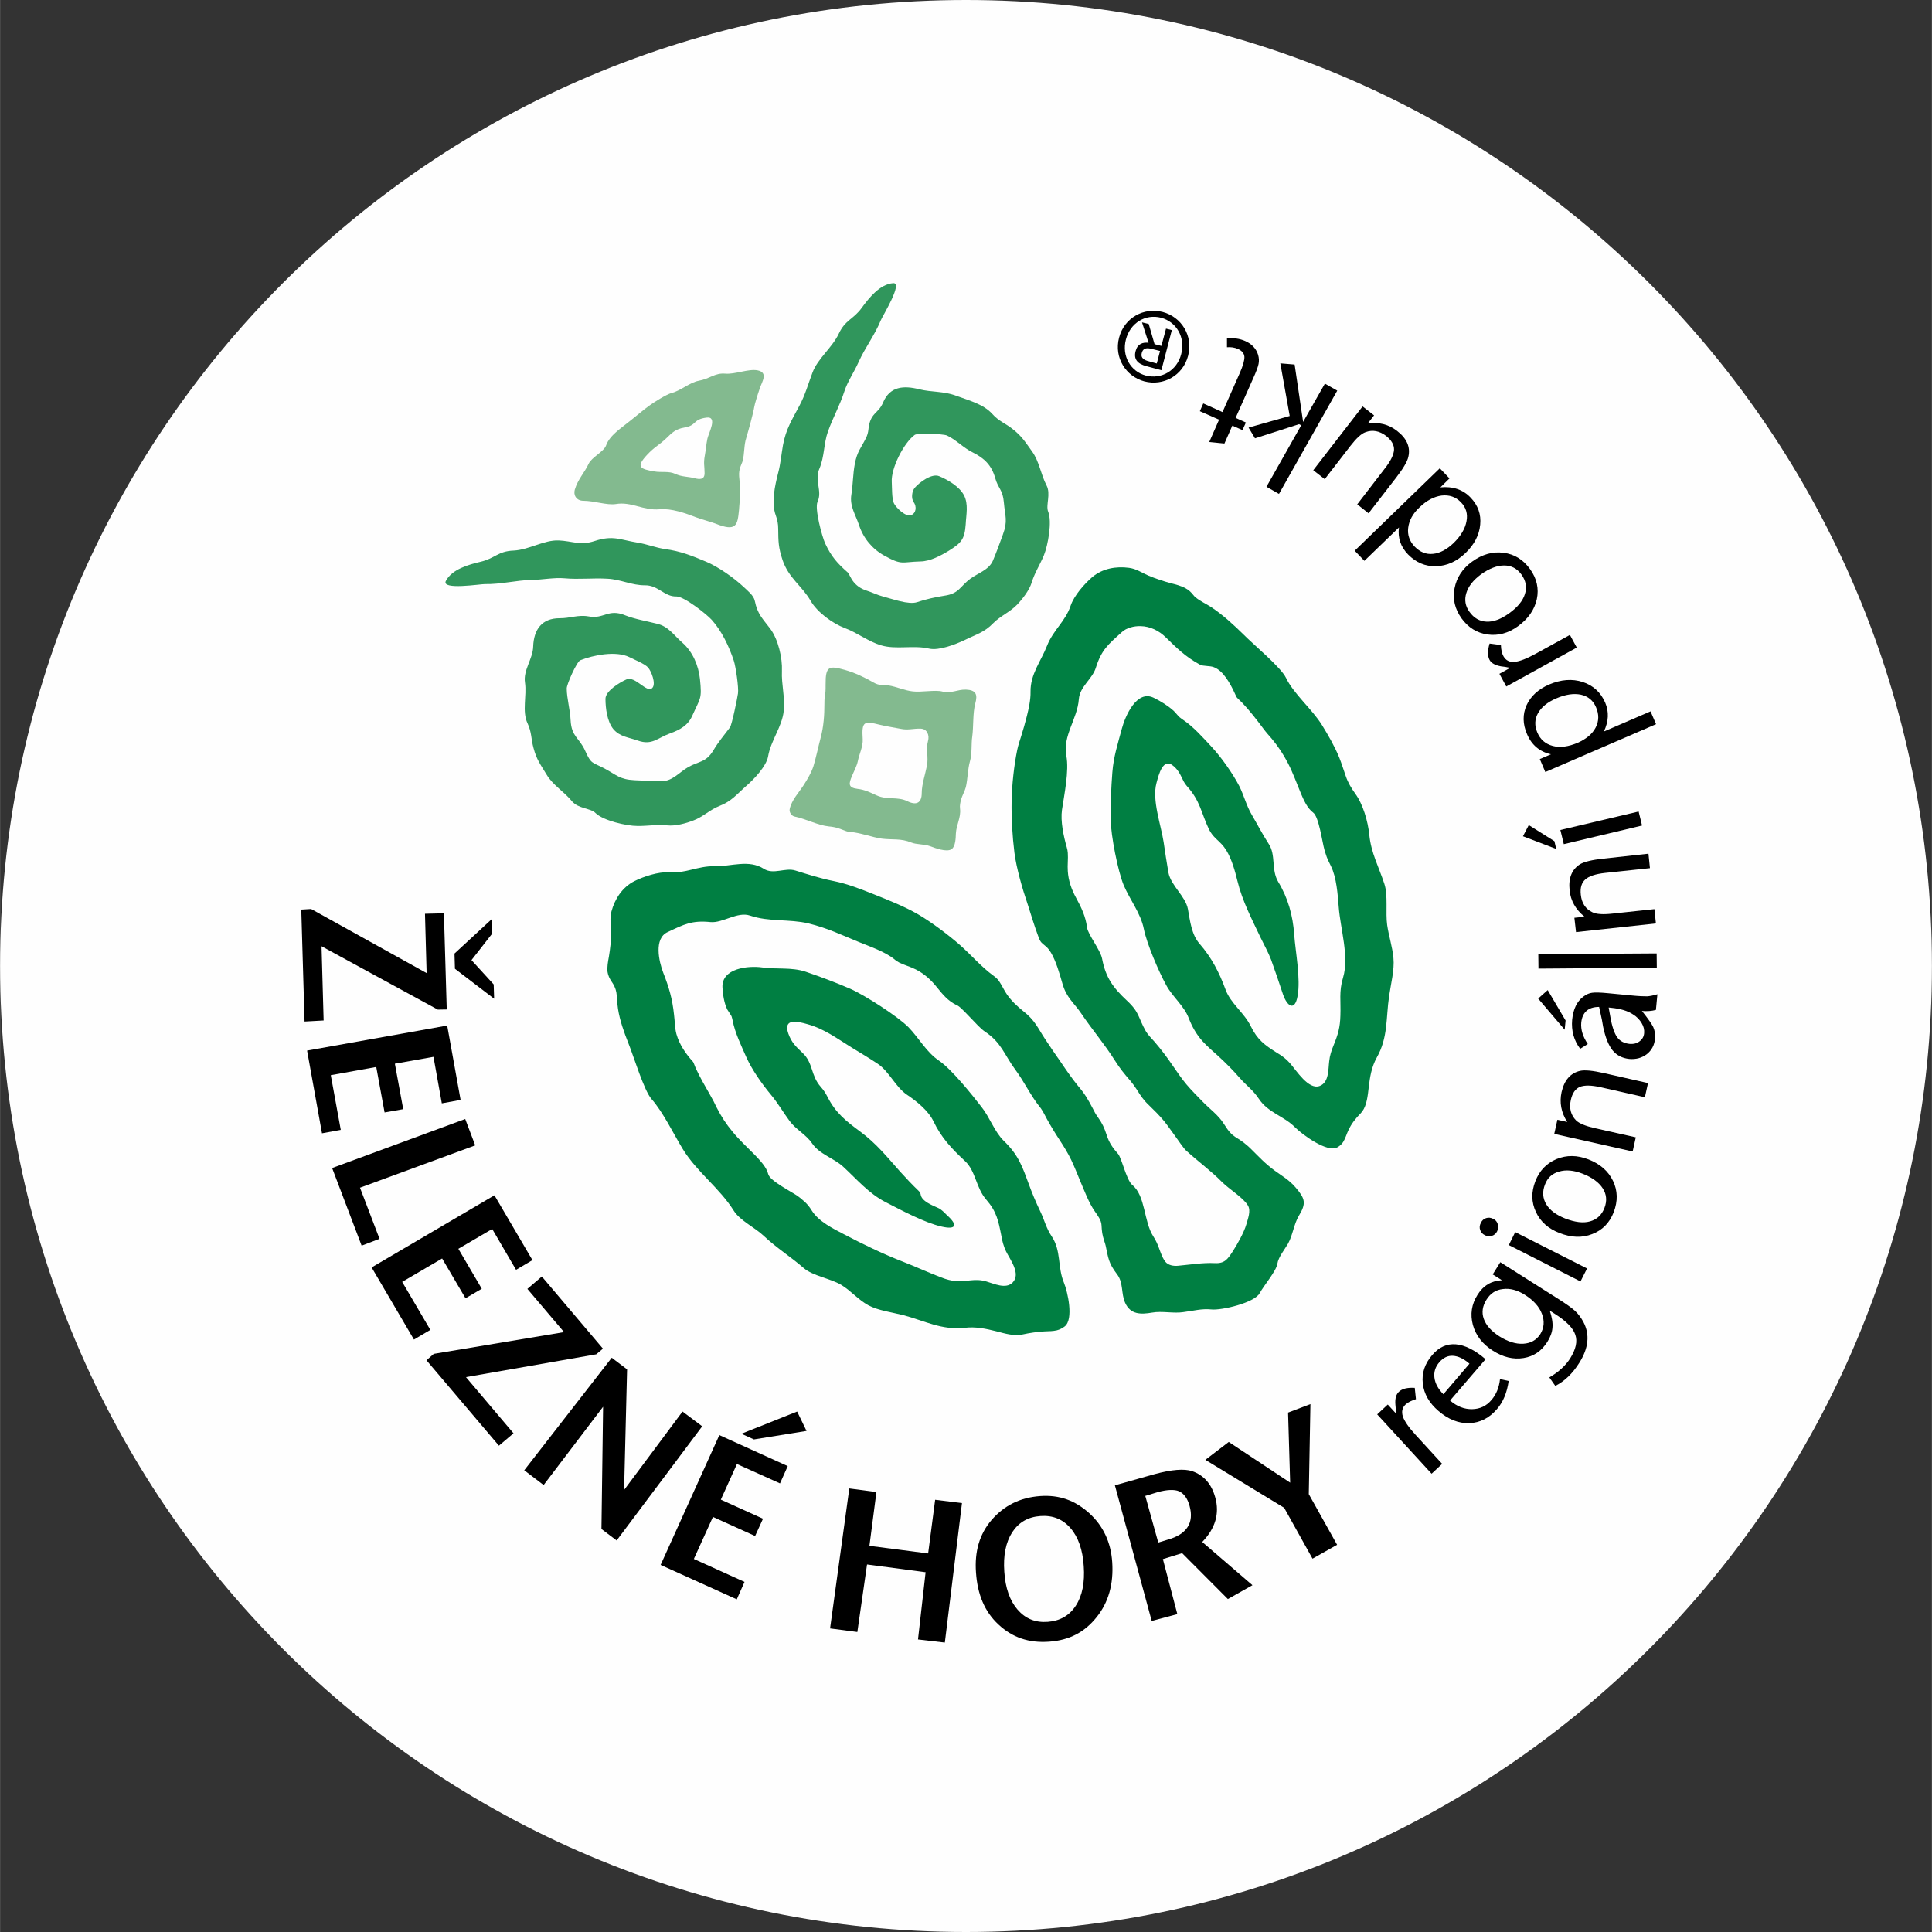
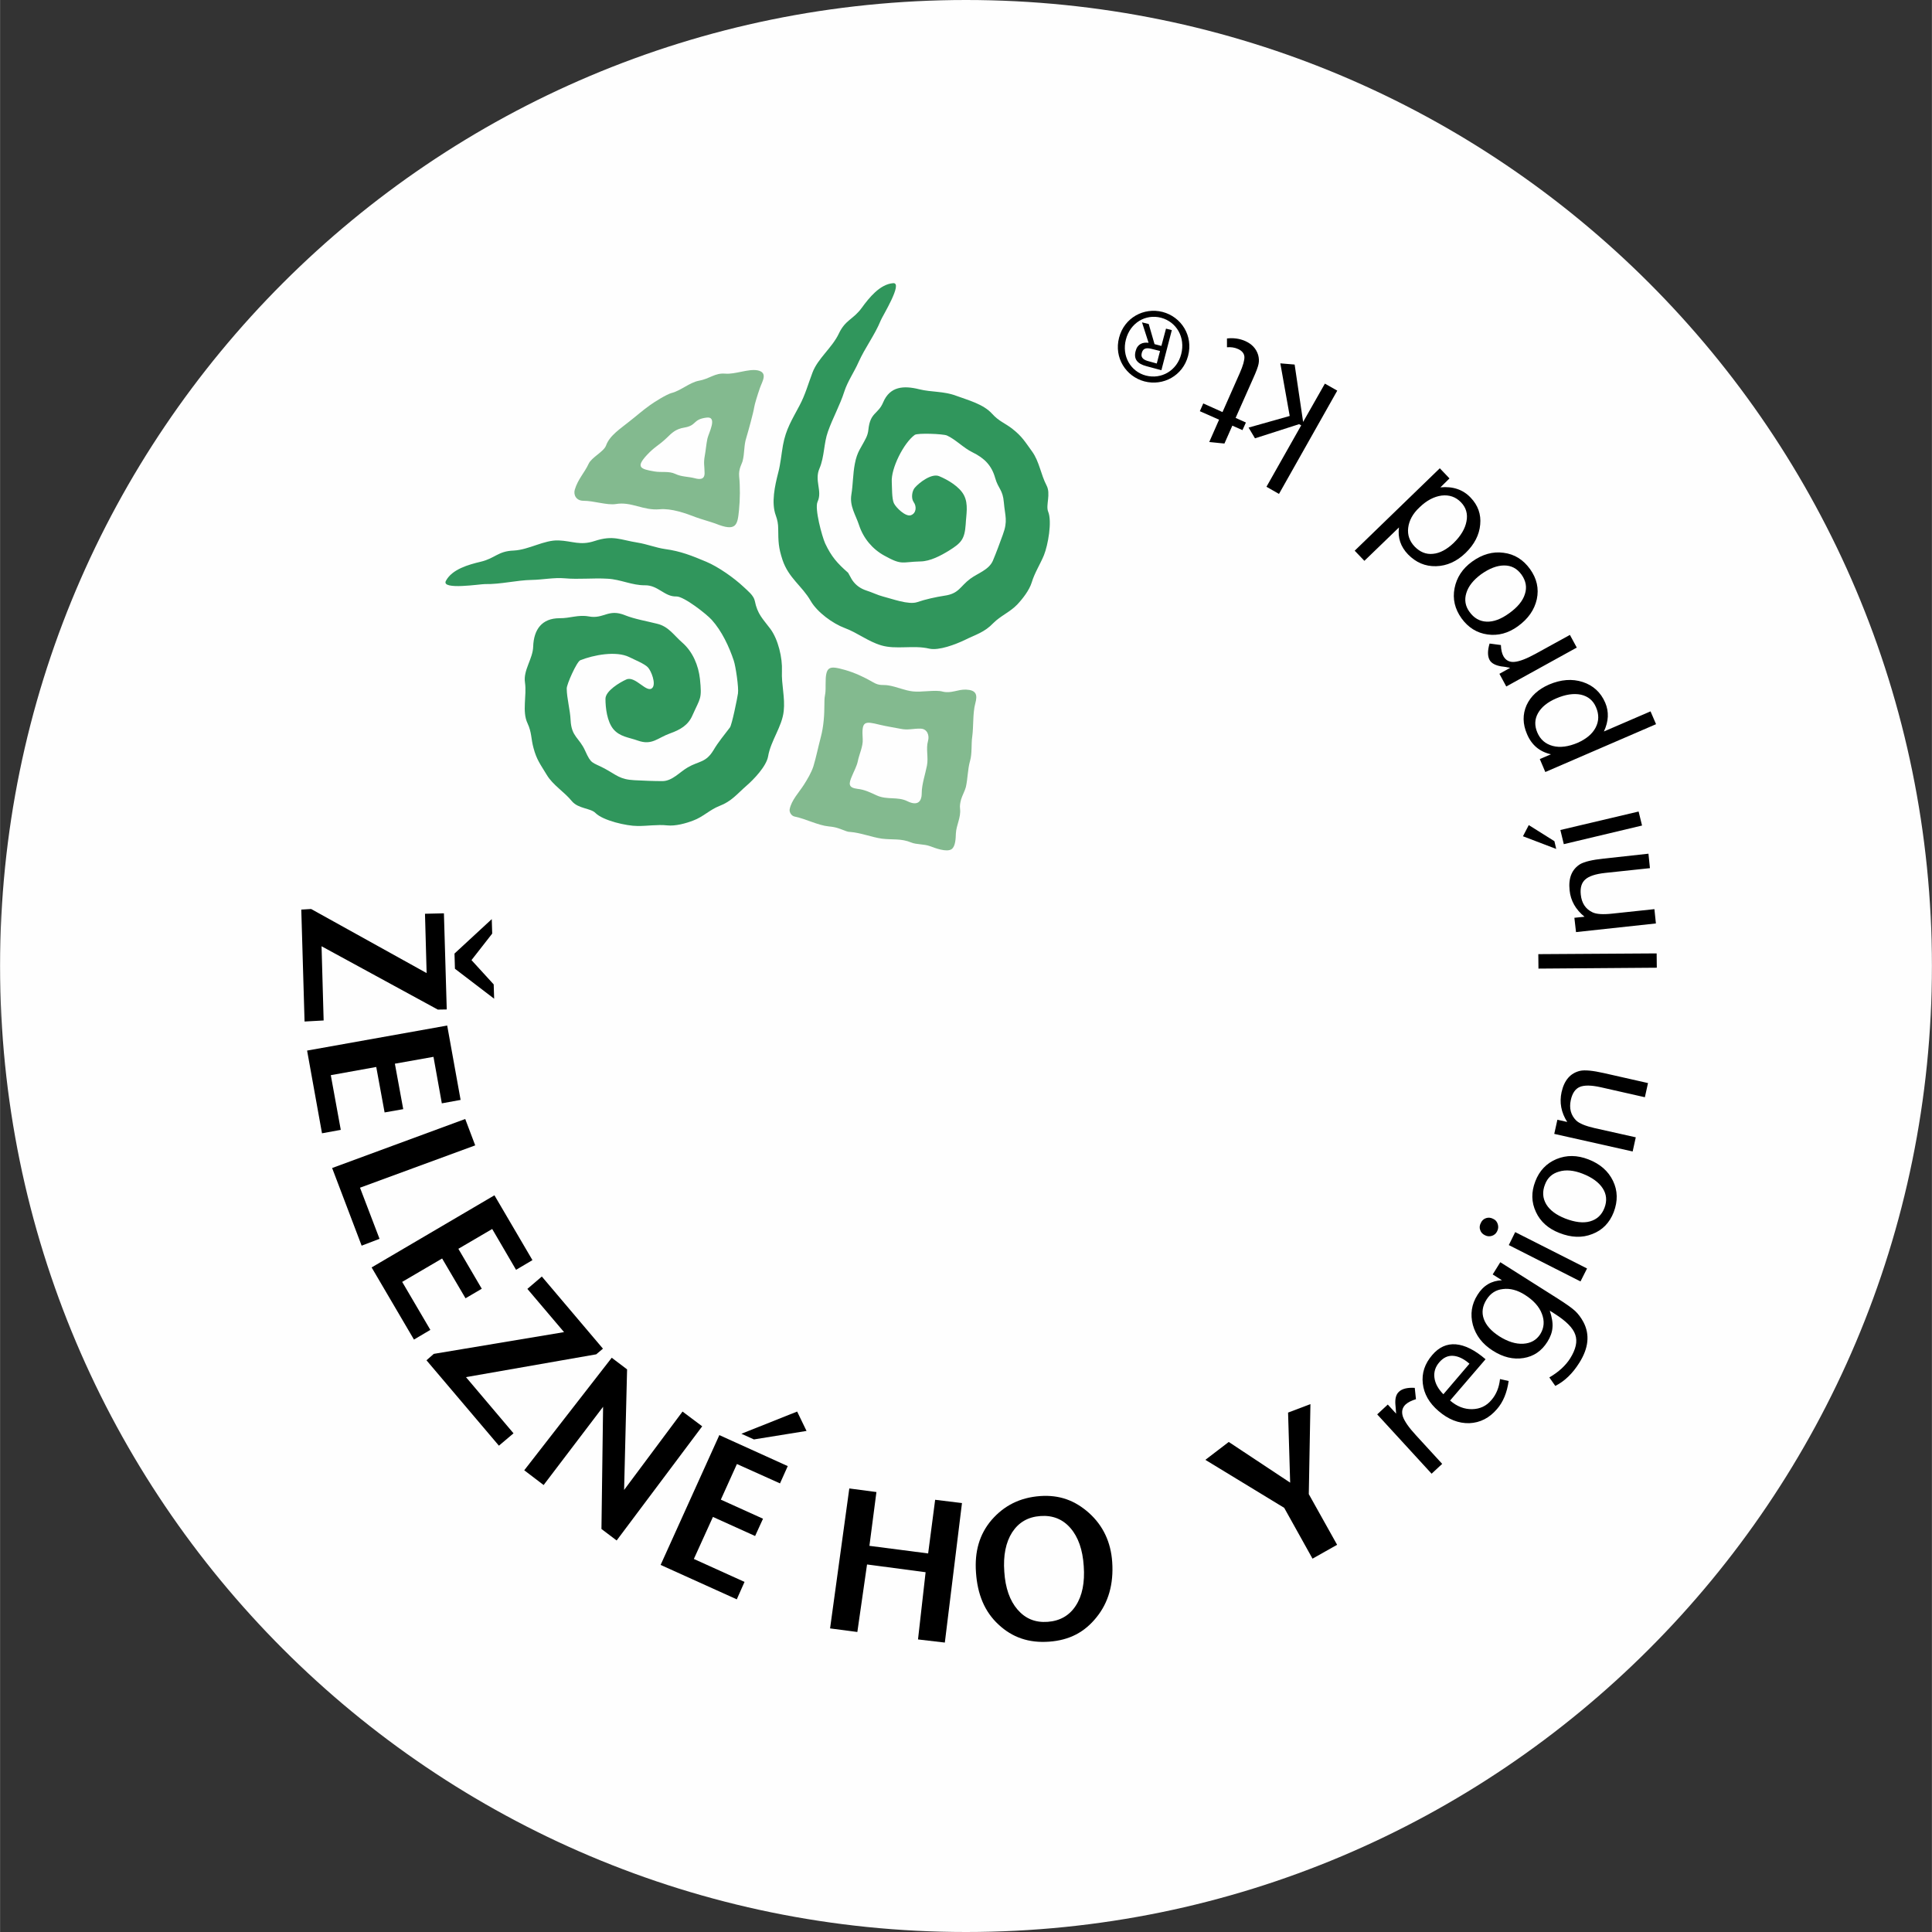
<svg xmlns="http://www.w3.org/2000/svg" xml:space="preserve" width="317px" height="317px" version="1.1" style="shape-rendering:geometricPrecision; text-rendering:geometricPrecision; image-rendering:optimizeQuality; fill-rule:evenodd; clip-rule:evenodd" viewBox="0 0 129.62 129.63">
  <rect x="0" y="0" width="129.62" height="129.63" fill="#333333" stroke="none" />
  <defs>
    <style type="text/css">
   
    .fil1 {fill:black}
    .fil3 {fill:#007F42}
    .fil2 {fill:#30965C}
    .fil4 {fill:#83BA8F}
    .fil0 {fill:#FEFEFE}
   
  </style>
  </defs>
  <g id="Vrstva_x0020_1">
    <path class="fil0" d="M64.81 129.63c35.8,0 64.81,-29.02 64.81,-64.82 0,-35.79 -29.01,-64.81 -64.81,-64.81 -35.79,0 -64.81,29.02 -64.81,64.81 0,35.8 29.02,64.82 64.81,64.82z" />
    <path class="fil1" d="M77.83 23.55l-0.22 0.84 -0.54 -0.15c-0.28,-0.07 -0.56,-0.21 -0.47,-0.54 0.1,-0.41 0.41,-0.36 0.75,-0.27l0.48 0.12zm0.09 -0.34l-0.46 -0.12 -0.39 -1.35 -0.45 -0.11 0.44 1.37c-0.4,-0.05 -0.75,0.08 -0.87,0.56 -0.14,0.53 0.11,0.85 0.73,1.01l1 0.27 0.7 -2.69 -0.39 -0.1 -0.31 1.16zm1.33 0.55c-0.28,1.1 -1.32,1.71 -2.37,1.44 -1.03,-0.27 -1.63,-1.32 -1.34,-2.42 0.29,-1.12 1.32,-1.73 2.36,-1.46 1.04,0.28 1.64,1.32 1.35,2.44zm-1.25 -2.83c-1.25,-0.32 -2.57,0.38 -2.92,1.73 -0.35,1.34 0.46,2.6 1.7,2.93 1.26,0.33 2.58,-0.38 2.93,-1.71 0.36,-1.35 -0.45,-2.62 -1.71,-2.95z" />
    <path class="fil1" d="M96.76 98.22l-1.76 -1.92c-0.48,-0.52 -0.77,-0.94 -0.88,-1.26 -0.1,-0.33 -0.04,-0.59 0.19,-0.81 0.16,-0.14 0.39,-0.26 0.69,-0.35l-0.08 -0.76c-0.49,-0.03 -0.85,0.06 -1.06,0.26 -0.19,0.17 -0.27,0.46 -0.24,0.85l0.02 0.23 0.03 0.39 -0.56 -0.61 -0.71 0.66 3.65 3.98 0.71 -0.66z" />
    <path class="fil1" d="M99.67 91.2c-0.72,-0.62 -1.39,-0.95 -1.99,-1 -0.61,-0.05 -1.14,0.19 -1.59,0.72 -0.5,0.58 -0.71,1.22 -0.63,1.91 0.08,0.7 0.43,1.31 1.05,1.84 0.66,0.57 1.35,0.84 2.07,0.82 0.73,-0.03 1.35,-0.35 1.86,-0.95 0.41,-0.47 0.67,-1.1 0.78,-1.88l-0.58 -0.13c-0.06,0.56 -0.25,1.03 -0.57,1.4 -0.34,0.41 -0.78,0.61 -1.3,0.62 -0.52,0.01 -1.02,-0.18 -1.48,-0.58l2.38 -2.77zm-2.83 2.35c-0.35,-0.36 -0.55,-0.72 -0.6,-1.11 -0.05,-0.38 0.06,-0.73 0.33,-1.04 0.26,-0.3 0.56,-0.45 0.91,-0.43 0.35,0.02 0.72,0.19 1.11,0.53l-1.75 2.05z" />
    <path class="fil1" d="M100.77 85.9c-0.7,0.03 -1.25,0.35 -1.64,0.98 -0.4,0.63 -0.5,1.3 -0.31,2.02 0.2,0.71 0.64,1.28 1.33,1.72 0.7,0.45 1.39,0.61 2.07,0.5 0.68,-0.11 1.21,-0.47 1.6,-1.09 0.2,-0.32 0.32,-0.64 0.34,-0.96 0.03,-0.32 -0.04,-0.7 -0.18,-1.13l0.33 0.21c0.77,0.49 1.23,0.95 1.38,1.4 0.16,0.45 0.04,0.98 -0.34,1.59 -0.31,0.49 -0.78,0.92 -1.4,1.28l0.4 0.57c0.62,-0.31 1.16,-0.83 1.61,-1.55 0.62,-0.98 0.72,-1.89 0.28,-2.73 -0.16,-0.3 -0.35,-0.55 -0.56,-0.75 -0.22,-0.2 -0.61,-0.48 -1.18,-0.84l-3.84 -2.43 -0.51 0.82 0.62 0.39zm0.07 0.59c0.47,-0.06 0.97,0.07 1.47,0.39 0.57,0.36 0.96,0.79 1.14,1.27 0.19,0.49 0.15,0.95 -0.11,1.37 -0.26,0.4 -0.64,0.61 -1.14,0.64 -0.5,0.03 -1.04,-0.14 -1.61,-0.5 -0.54,-0.35 -0.89,-0.74 -1.04,-1.17 -0.15,-0.43 -0.09,-0.86 0.19,-1.3 0.26,-0.41 0.62,-0.65 1.1,-0.7z" />
    <path class="fil1" d="M106.48 85.11l-4.82 -2.44 -0.43 0.87 4.81 2.44 0.44 -0.87zm-7.17 -2.58c0.05,0.15 0.15,0.27 0.32,0.35 0.15,0.08 0.31,0.09 0.47,0.04 0.15,-0.05 0.27,-0.15 0.34,-0.29 0.09,-0.17 0.1,-0.33 0.05,-0.49 -0.05,-0.17 -0.15,-0.29 -0.31,-0.36 -0.15,-0.08 -0.31,-0.1 -0.47,-0.05 -0.16,0.05 -0.28,0.16 -0.35,0.31 -0.09,0.17 -0.11,0.33 -0.05,0.49z" />
    <path class="fil1" d="M103.05 81.32c0.3,0.65 0.83,1.12 1.58,1.41 0.79,0.31 1.52,0.34 2.2,0.07 0.68,-0.26 1.16,-0.75 1.44,-1.47 0.28,-0.74 0.27,-1.44 -0.05,-2.1 -0.32,-0.66 -0.87,-1.14 -1.65,-1.44 -0.75,-0.29 -1.46,-0.3 -2.14,-0.02 -0.67,0.28 -1.15,0.78 -1.42,1.49 -0.28,0.72 -0.27,1.4 0.04,2.06zm1.55 -2.71c0.46,-0.14 0.99,-0.09 1.58,0.14 0.64,0.25 1.09,0.58 1.35,0.98 0.26,0.4 0.3,0.84 0.12,1.31 -0.18,0.48 -0.51,0.78 -0.97,0.91 -0.45,0.13 -1.01,0.06 -1.66,-0.19 -0.61,-0.24 -1.04,-0.56 -1.28,-0.96 -0.24,-0.41 -0.27,-0.85 -0.08,-1.33 0.17,-0.45 0.48,-0.73 0.94,-0.86z" />
    <path class="fil1" d="M109.75 76.31l-2.77 -0.62c-0.61,-0.14 -1.02,-0.31 -1.23,-0.51 -0.36,-0.36 -0.48,-0.82 -0.36,-1.37 0.1,-0.46 0.3,-0.75 0.6,-0.88 0.31,-0.13 0.78,-0.12 1.41,0.02l2.96 0.67 0.21 -0.95 -2.96 -0.67c-0.75,-0.17 -1.29,-0.22 -1.6,-0.15 -0.64,0.15 -1.06,0.62 -1.24,1.43 -0.15,0.69 -0.03,1.36 0.38,2l-0.66 -0.15 -0.21 0.95 5.26 1.18 0.21 -0.95z" />
-     <path class="fil1" d="M110.5 66.85c-0.21,0 -0.56,-0.01 -1.04,-0.06l-1.57 -0.15c-0.52,-0.05 -0.87,-0.06 -1.07,-0.03 -0.19,0.02 -0.39,0.11 -0.59,0.26 -0.43,0.32 -0.68,0.84 -0.75,1.56 -0.06,0.72 0.11,1.37 0.54,1.94l0.51 -0.32c-0.33,-0.49 -0.48,-0.97 -0.44,-1.43 0.07,-0.7 0.47,-1.06 1.2,-1.06l0.19 0.88 0.08 0.46c0.15,0.7 0.35,1.22 0.63,1.57 0.28,0.34 0.65,0.53 1.12,0.58 0.46,0.04 0.85,-0.07 1.18,-0.32 0.33,-0.26 0.51,-0.61 0.55,-1.04 0.03,-0.29 -0.02,-0.55 -0.12,-0.78 -0.11,-0.23 -0.37,-0.59 -0.76,-1.08 0.33,0.03 0.64,0.01 0.94,-0.07l0.1 -1.05c-0.27,0.08 -0.5,0.13 -0.7,0.14zm-2.39 0.77c0.61,0.06 1.09,0.2 1.45,0.44 0.25,0.15 0.44,0.35 0.58,0.58 0.14,0.23 0.19,0.45 0.17,0.68 -0.02,0.23 -0.12,0.41 -0.31,0.55 -0.18,0.14 -0.4,0.19 -0.67,0.17 -0.37,-0.04 -0.65,-0.19 -0.84,-0.46 -0.18,-0.26 -0.34,-0.72 -0.45,-1.37l-0.11 -0.61 0.18 0.02zm-4.27 -1.19l-0.64 0.57 1.78 2.09 0.06 -0.62 -1.2 -2.04z" />
    <polygon class="fil1" points="111.15,63.97 103.21,64.02 103.22,64.99 111.16,64.93 " />
    <path class="fil1" d="M111 61l-2.82 0.3c-0.63,0.07 -1.08,0.04 -1.34,-0.09 -0.46,-0.22 -0.72,-0.61 -0.78,-1.18 -0.05,-0.46 0.05,-0.8 0.3,-1.02 0.24,-0.22 0.69,-0.37 1.33,-0.44l3.01 -0.32 -0.1 -0.97 -3.01 0.33c-0.77,0.08 -1.29,0.21 -1.57,0.37 -0.56,0.35 -0.8,0.93 -0.71,1.76 0.07,0.7 0.41,1.29 1,1.77l-0.68 0.07 0.11 0.96 5.36 -0.58 -0.1 -0.96z" />
    <path class="fil1" d="M109.94 54.45l-5.25 1.24 0.23 0.95 5.25 -1.25 -0.23 -0.94zm-7.37 0.91l-0.39 0.75 2.23 0.85 -0.12 -0.52 -1.72 -1.08z" />
    <path class="fil1" d="M111.11 48.59l-0.37 -0.86 -3.13 1.35c0.32,-0.68 0.35,-1.32 0.09,-1.93 -0.3,-0.7 -0.81,-1.16 -1.51,-1.39 -0.71,-0.23 -1.46,-0.17 -2.26,0.17 -0.73,0.32 -1.23,0.78 -1.51,1.39 -0.27,0.61 -0.26,1.26 0.03,1.93 0.31,0.74 0.85,1.19 1.61,1.36l-0.75 0.32 0.37 0.87 7.43 -3.21zm-7.92 -0.74c0.23,-0.41 0.64,-0.74 1.22,-0.99 0.63,-0.27 1.18,-0.35 1.66,-0.25 0.48,0.11 0.82,0.39 1.01,0.84 0.21,0.48 0.2,0.93 -0.02,1.36 -0.22,0.43 -0.63,0.77 -1.21,1.03 -0.62,0.26 -1.18,0.34 -1.67,0.21 -0.49,-0.13 -0.84,-0.43 -1.04,-0.91 -0.19,-0.45 -0.18,-0.88 0.05,-1.29z" />
    <path class="fil1" d="M105.33 42.6l-2.29 1.26c-0.62,0.34 -1.09,0.52 -1.43,0.55 -0.34,0.03 -0.58,-0.1 -0.74,-0.38 -0.1,-0.18 -0.16,-0.43 -0.17,-0.75l-0.76 -0.1c-0.14,0.47 -0.14,0.84 0,1.1 0.12,0.22 0.38,0.36 0.77,0.43l0.23 0.03 0.38 0.07 -0.72 0.4 0.46 0.85 4.73 -2.61 -0.46 -0.85z" />
    <path class="fil1" d="M99.8 42.57c0.71,0.1 1.39,-0.08 2.04,-0.55 0.69,-0.5 1.11,-1.1 1.27,-1.82 0.15,-0.71 0,-1.38 -0.45,-2.01 -0.46,-0.64 -1.05,-1.01 -1.78,-1.1 -0.72,-0.1 -1.43,0.1 -2.11,0.59 -0.65,0.47 -1.04,1.07 -1.18,1.79 -0.14,0.72 0.02,1.39 0.47,2.02 0.45,0.62 1.03,0.98 1.74,1.08zm-1.42 -2.78c0.14,-0.46 0.47,-0.87 0.98,-1.25 0.56,-0.4 1.08,-0.6 1.56,-0.6 0.48,0 0.86,0.2 1.16,0.61 0.3,0.42 0.38,0.86 0.23,1.31 -0.14,0.46 -0.5,0.89 -1.06,1.29 -0.54,0.39 -1.04,0.58 -1.51,0.56 -0.47,-0.02 -0.85,-0.24 -1.15,-0.66 -0.28,-0.38 -0.35,-0.81 -0.21,-1.26z" />
    <path class="fil1" d="M93.86 35.39c-0.09,0.69 0.11,1.29 0.61,1.81 0.53,0.54 1.15,0.81 1.88,0.79 0.73,-0.02 1.39,-0.32 1.98,-0.89 0.59,-0.57 0.92,-1.21 0.98,-1.9 0.07,-0.69 -0.15,-1.3 -0.64,-1.81 -0.51,-0.54 -1.19,-0.77 -2.03,-0.69l0.61 -0.6 -0.65 -0.68 -5.71 5.53 0.65 0.68 2.32 -2.24zm0.62 0.02c0.06,-0.48 0.3,-0.94 0.75,-1.36 0.48,-0.47 0.98,-0.73 1.49,-0.8 0.52,-0.06 0.95,0.09 1.3,0.45 0.34,0.35 0.47,0.78 0.37,1.28 -0.09,0.49 -0.38,0.98 -0.86,1.45 -0.46,0.44 -0.93,0.69 -1.39,0.73 -0.46,0.05 -0.87,-0.12 -1.23,-0.49 -0.34,-0.36 -0.49,-0.78 -0.43,-1.26z" />
-     <path class="fil1" d="M88.88 32.15l1.73 -2.24c0.39,-0.5 0.72,-0.81 1,-0.91 0.48,-0.18 0.94,-0.09 1.39,0.25 0.36,0.29 0.54,0.6 0.53,0.93 -0.02,0.33 -0.22,0.75 -0.63,1.27l-1.84 2.39 0.76 0.6 1.85 -2.39c0.48,-0.62 0.75,-1.08 0.82,-1.4 0.15,-0.65 -0.1,-1.23 -0.76,-1.74 -0.55,-0.43 -1.21,-0.6 -1.96,-0.5l0.42 -0.54 -0.77 -0.6 -3.31 4.28 0.77 0.6z" />
    <polygon class="fil1" points="88.89,25.74 87.43,28.31 86.86,24.46 85.9,24.38 86.53,27.91 83.77,28.69 84.2,29.41 87.16,28.46 87.3,28.54 84.97,32.66 85.81,33.14 89.72,26.21 " />
    <path class="fil1" d="M82.9 28.04l1.19 -2.68c0.19,-0.42 0.31,-0.74 0.35,-0.94 0.04,-0.2 0.03,-0.4 -0.03,-0.61 -0.13,-0.42 -0.42,-0.73 -0.87,-0.93 -0.37,-0.16 -0.78,-0.22 -1.22,-0.17l0 0.59c0.26,-0.02 0.51,0.01 0.75,0.12 0.26,0.12 0.4,0.29 0.42,0.52 0.01,0.23 -0.09,0.59 -0.31,1.09l-1.16 2.62 -1.29 -0.58 -0.23 0.52 1.29 0.57 -0.66 1.5 1.02 0.1 0.53 -1.2 0.68 0.3 0.23 -0.51 -0.69 -0.31z" />
    <path class="fil1" d="M54.11 96.01l-0.63 -1.3 -3.74 1.49 0.84 0.38 3.53 -0.57zm-4.68 11.3l0.52 -1.17 -3.4 -1.54 1.28 -2.82 2.83 1.28 0.53 -1.16 -2.83 -1.28 1.08 -2.39 2.89 1.3 0.52 -1.16 -4.59 -2.08 -3.94 8.71 5.11 2.31z" />
    <polygon class="fil1" points="36.47,99.64 40.46,94.39 40.35,102.59 41.37,103.36 47.11,95.7 45.79,94.71 41.87,99.97 42.07,91.88 41.04,91.1 35.17,98.65 " />
    <polygon class="fil1" points="35.38,86.48 37.84,89.38 29.1,90.84 28.61,91.27 33.47,97 34.45,96.17 31.26,92.4 40,90.87 40.45,90.49 36.35,85.65 " />
    <polygon class="fil1" points="27.77,89.88 28.87,89.23 26.98,86.01 29.66,84.44 31.23,87.11 32.32,86.47 30.75,83.79 33.02,82.46 34.62,85.2 35.72,84.55 33.17,80.2 24.93,85.04 " />
    <polygon class="fil1" points="24.26,83.58 25.46,83.12 24.15,79.69 31.88,76.85 31.21,75.08 22.28,78.37 " />
    <polygon class="fil1" points="21.6,76.04 22.86,75.81 22.19,72.14 25.24,71.59 25.8,74.64 27.05,74.42 26.49,71.37 29.08,70.91 29.64,74.03 30.9,73.8 30,68.81 20.6,70.49 " />
    <path class="fil1" d="M33.02 62.64l-0.03 -0.97 -2.5 2.31 0.03 1.02 2.63 2.01 -0.03 -0.96 -1.49 -1.63 1.39 -1.78zm-4.51 -1.33l0.11 3.98 -7.75 -4.3 -0.66 0.04 0.22 7.51 1.28 -0.07 -0.14 -4.98 7.8 4.25 0.6 -0.01 -0.19 -6.45 -1.27 0.03z" />
    <polygon class="fil1" points="88.06,104.58 86.16,101.17 80.87,97.95 82.44,96.75 86.56,99.48 86.42,94.78 87.92,94.21 87.81,100.25 89.71,103.65 " />
-     <path class="fil1" d="M77.71 103.5l0.65 -0.2c1.25,-0.35 1.77,-1.12 1.45,-2.26 -0.14,-0.51 -0.38,-0.83 -0.7,-0.98 -0.32,-0.14 -0.84,-0.11 -1.45,0.06l-0.82 0.25 0.87 3.13zm-0.44 5.26l-2.47 -9.1 2.66 -0.75c1.15,-0.31 1.99,-0.38 2.53,-0.2 0.77,0.27 1.29,0.85 1.54,1.75 0.31,1.09 0.01,2.09 -0.87,3l3.37 2.9 -1.65 0.93 -3.07 -3.08 -1.29 0.4 0.97 3.69 -1.72 0.46z" />
    <path class="fil1" d="M69.8 101.72c-0.83,0.06 -1.45,0.42 -1.89,1.09 -0.43,0.67 -0.61,1.56 -0.53,2.65 0.07,1.09 0.37,1.94 0.89,2.54 0.53,0.61 1.19,0.88 2.02,0.82 0.82,-0.06 1.46,-0.42 1.89,-1.09 0.43,-0.66 0.61,-1.55 0.53,-2.65 -0.07,-1.1 -0.37,-1.95 -0.89,-2.55 -0.52,-0.6 -1.19,-0.87 -2.02,-0.81zm-0.01 -1.34c1.29,-0.09 2.33,0.29 3.28,1.14 0.94,0.85 1.46,1.95 1.55,3.29 0.1,1.47 -0.25,2.71 -1.05,3.7 -0.8,1 -1.81,1.54 -3.18,1.64 -1.36,0.1 -2.47,-0.28 -3.4,-1.15 -0.94,-0.87 -1.41,-2.03 -1.51,-3.49 -0.1,-1.39 0.22,-2.56 1.05,-3.53 0.84,-0.96 1.89,-1.5 3.26,-1.6z" />
    <polygon class="fil1" points="55.69,109.26 56.98,99.87 58.8,100.11 58.33,103.72 62.27,104.23 62.74,100.63 64.54,100.85 63.39,110.21 61.59,110 62.1,105.49 58.17,104.97 57.52,109.5 " />
    <path class="fil2" d="M32.25 37.69c-0.8,0.19 -1.93,0.5 -2.34,1.29 -0.32,0.63 2.36,0.2 2.62,0.21 1.09,0.02 2.09,-0.26 3.16,-0.28 0.69,-0.01 1.49,-0.17 2.17,-0.11 0.99,0.09 1.92,-0.03 2.9,0.03 0.86,0.04 1.64,0.45 2.51,0.44 0.89,-0.01 1.31,0.78 2.11,0.75 0.5,-0.01 2.02,1.18 2.37,1.57 0.67,0.74 1.17,1.8 1.48,2.74 0.13,0.39 0.34,1.82 0.28,2.2 -0.04,0.3 -0.41,2.12 -0.54,2.28 -0.37,0.49 -0.79,0.99 -1.1,1.52 -0.52,0.86 -0.98,0.72 -1.73,1.16 -0.54,0.31 -1.03,0.91 -1.69,0.92 -0.63,0 -1.26,-0.03 -1.88,-0.06 -1,-0.05 -1.2,-0.35 -2.02,-0.79 -0.84,-0.44 -0.88,-0.27 -1.29,-1.18 -0.4,-0.9 -0.92,-0.93 -0.98,-2.06 -0.03,-0.7 -0.25,-1.43 -0.26,-2.12 -0.01,-0.27 0.67,-1.8 0.91,-1.9 0.88,-0.35 2.4,-0.65 3.29,-0.21 0.33,0.17 1.02,0.44 1.25,0.69 0.23,0.25 0.55,1.09 0.3,1.37 -0.37,0.41 -1.14,-0.83 -1.75,-0.56 -0.43,0.19 -1.39,0.76 -1.4,1.29 0,0.63 0.11,1.52 0.52,2.03 0.44,0.53 1.04,0.56 1.65,0.78 0.96,0.34 1.32,-0.18 2.16,-0.48 0.67,-0.24 1.22,-0.54 1.51,-1.22 0.53,-1.19 0.64,-1.07 0.5,-2.43 -0.1,-0.91 -0.48,-1.82 -1.17,-2.43 -0.57,-0.49 -0.93,-1.1 -1.71,-1.28 -0.67,-0.17 -1.5,-0.31 -2.15,-0.57 -1.13,-0.46 -1.42,0.27 -2.43,0.08 -0.72,-0.13 -1.26,0.13 -1.96,0.12 -1.19,0 -1.73,0.76 -1.77,1.9 -0.02,0.83 -0.68,1.58 -0.55,2.42 0.13,0.87 -0.21,1.93 0.17,2.73 0.29,0.62 0.23,1.04 0.4,1.65 0.21,0.8 0.47,1.11 0.89,1.81 0.42,0.7 1.17,1.13 1.69,1.77 0.43,0.51 1.26,0.46 1.58,0.79 0.51,0.51 2.09,0.87 2.81,0.87 0.66,0.01 1.34,-0.11 2,-0.04 0.54,0.06 1.25,-0.13 1.76,-0.33 0.63,-0.23 1.12,-0.73 1.74,-0.97 0.83,-0.32 1.18,-0.8 1.81,-1.35 0.5,-0.43 1.34,-1.31 1.46,-1.97 0.18,-1.07 0.94,-2 1.05,-3.05 0.1,-0.91 -0.16,-1.78 -0.12,-2.69 0.04,-0.87 -0.25,-2.12 -0.78,-2.83 -0.5,-0.67 -0.86,-0.97 -1.04,-1.87 -0.07,-0.37 -0.49,-0.69 -0.75,-0.94 -0.65,-0.61 -1.7,-1.35 -2.51,-1.69 -0.95,-0.4 -1.72,-0.71 -2.76,-0.85 -0.62,-0.09 -1.21,-0.33 -1.83,-0.43 -1.19,-0.19 -1.65,-0.52 -2.9,-0.11 -0.97,0.32 -1.48,0 -2.41,-0.04 -0.98,-0.04 -1.99,0.63 -3.02,0.68 -1.06,0.04 -1.24,0.52 -2.21,0.75zm29.12 -8.51c0.2,-0.14 1.91,-0.07 2.16,0.04 0.58,0.26 1.13,0.85 1.72,1.13 0.79,0.39 1.28,0.87 1.52,1.73 0.21,0.73 0.51,0.77 0.58,1.63 0.08,0.93 0.28,1.23 -0.07,2.17 -0.21,0.58 -0.43,1.18 -0.67,1.75 -0.27,0.61 -1.01,0.83 -1.51,1.2 -0.7,0.52 -0.75,1 -1.74,1.14 -0.58,0.09 -1.27,0.24 -1.82,0.43 -0.58,0.2 -1.71,-0.23 -2.31,-0.38 -0.35,-0.09 -0.75,-0.29 -1.11,-0.4 -0.39,-0.13 -0.7,-0.35 -0.93,-0.68 -0.06,-0.08 -0.26,-0.47 -0.29,-0.51 -0.73,-0.64 -1.12,-1.08 -1.54,-1.97 -0.21,-0.47 -0.72,-2.34 -0.51,-2.79 0.34,-0.73 -0.23,-1.42 0.13,-2.24 0.34,-0.8 0.28,-1.68 0.57,-2.48 0.33,-0.93 0.8,-1.75 1.1,-2.69 0.21,-0.66 0.67,-1.32 0.95,-1.96 0.44,-0.98 1.08,-1.8 1.49,-2.8 0.09,-0.25 1.53,-2.56 0.83,-2.5 -0.89,0.07 -1.62,0.99 -2.1,1.65 -0.58,0.8 -1.1,0.79 -1.55,1.75 -0.45,0.94 -1.41,1.66 -1.76,2.6 -0.29,0.76 -0.48,1.48 -0.87,2.21 -0.5,0.95 -0.91,1.57 -1.11,2.66 -0.11,0.62 -0.16,1.25 -0.32,1.85 -0.22,0.86 -0.48,2.01 -0.16,2.87 0.11,0.3 0.16,0.57 0.16,0.89 0.01,0.86 0.01,1.24 0.29,2.09 0.41,1.22 1.31,1.74 1.89,2.75 0.44,0.76 1.48,1.52 2.29,1.82 0.86,0.32 1.56,0.9 2.44,1.16 1,0.3 2.16,-0.03 3.22,0.22 0.65,0.15 1.78,-0.29 2.37,-0.57 0.76,-0.38 1.33,-0.51 1.94,-1.15 0.48,-0.48 1.12,-0.74 1.59,-1.23 0.37,-0.39 0.82,-0.97 0.98,-1.49 0.19,-0.64 0.57,-1.22 0.82,-1.83 0.27,-0.67 0.56,-2.26 0.28,-2.93 -0.17,-0.43 0.2,-1.18 -0.11,-1.76 -0.38,-0.73 -0.48,-1.59 -0.96,-2.26 -0.48,-0.66 -0.67,-1.01 -1.32,-1.52 -0.49,-0.39 -0.9,-0.5 -1.36,-1.01 -0.59,-0.66 -1.62,-0.92 -2.43,-1.22 -0.83,-0.31 -1.65,-0.23 -2.46,-0.43 -1.04,-0.26 -1.97,-0.21 -2.43,0.88 -0.34,0.81 -0.87,0.65 -0.99,1.84 -0.02,0.19 -0.07,0.37 -0.16,0.55 -0.34,0.69 -0.59,0.89 -0.75,1.74 -0.13,0.67 -0.12,1.38 -0.23,2.05 -0.13,0.79 0.29,1.36 0.52,2.07 0.29,0.87 0.89,1.59 1.69,2.03 1.21,0.67 1.15,0.42 2.43,0.39 0.65,-0.01 1.36,-0.39 1.9,-0.72 0.83,-0.52 1.06,-0.76 1.13,-1.77 0.03,-0.65 0.2,-1.35 -0.12,-1.96 -0.3,-0.57 -1.08,-1.03 -1.66,-1.27 -0.5,-0.21 -1.33,0.42 -1.64,0.78 -0.19,0.23 -0.25,0.71 -0.07,0.96 0.21,0.29 0.18,0.75 -0.19,0.88 -0.35,0.12 -1,-0.51 -1.14,-0.81 -0.14,-0.31 -0.12,-1.05 -0.14,-1.42 -0.06,-0.91 0.8,-2.62 1.54,-3.16z" />
-     <path class="fil3" d="M62.92 81.04c-0.35,-0.16 -1.09,-0.44 -1.15,-0.89 -0.02,-0.11 -0.05,-0.16 -0.13,-0.24 -0.43,-0.41 -0.85,-0.86 -1.25,-1.3 -0.88,-0.99 -1.6,-1.89 -2.67,-2.68 -0.96,-0.71 -1.66,-1.26 -2.2,-2.33 -0.13,-0.25 -0.26,-0.46 -0.45,-0.67 -0.7,-0.79 -0.49,-1.59 -1.23,-2.29 -0.44,-0.41 -0.74,-0.7 -0.95,-1.29 -0.37,-1.06 0.63,-0.82 1.29,-0.63 1.12,0.31 1.98,0.96 2.95,1.56 0.59,0.36 1.18,0.71 1.75,1.09 0.78,0.52 1.21,1.58 1.98,2.09 0.63,0.42 1.42,1.06 1.76,1.76 0.54,1.13 1.23,1.85 2.13,2.69 0.71,0.66 0.73,1.79 1.41,2.57 0.71,0.82 0.82,1.42 1.02,2.43 0.06,0.36 0.15,0.7 0.31,1.04 0.28,0.57 1.02,1.52 0.45,2.1 -0.46,0.47 -1.24,0.08 -1.77,-0.07 -0.38,-0.11 -0.69,-0.11 -1.09,-0.07 -0.77,0.09 -1.19,0.09 -1.94,-0.2 -0.88,-0.34 -1.73,-0.73 -2.6,-1.07 -1.33,-0.52 -2.63,-1.15 -3.89,-1.81 -0.75,-0.39 -1.73,-0.87 -2.19,-1.61 -0.17,-0.27 -0.31,-0.45 -0.56,-0.66 -0.13,-0.12 -0.27,-0.23 -0.41,-0.33 -0.41,-0.28 -1.85,-1.01 -1.95,-1.45 -0.11,-0.47 -0.56,-0.93 -0.88,-1.27 -0.51,-0.52 -1.04,-1 -1.5,-1.56 -0.45,-0.54 -0.77,-1.03 -1.09,-1.66 -0.12,-0.26 -0.25,-0.51 -0.4,-0.77 -0.34,-0.6 -0.71,-1.23 -1,-1.86 -0.03,-0.07 -0.13,-0.35 -0.17,-0.41 -0.49,-0.54 -0.92,-1.16 -1.12,-1.87 -0.12,-0.46 -0.1,-0.84 -0.16,-1.29 -0.11,-1.07 -0.34,-1.85 -0.73,-2.84 -0.28,-0.73 -0.64,-2.28 0.3,-2.71 1.11,-0.52 1.62,-0.8 2.89,-0.67 0.81,0.07 1.8,-0.72 2.63,-0.44 1.28,0.44 2.64,0.22 3.94,0.53 1.29,0.32 2.18,0.76 3.38,1.25 0.73,0.3 1.76,0.65 2.37,1.15 0.1,0.09 0.21,0.15 0.32,0.22 0.36,0.18 0.76,0.28 1.13,0.47 0.57,0.29 1.03,0.71 1.43,1.22 0.41,0.5 0.71,0.87 1.28,1.16 0.03,0.01 0.06,0.03 0.09,0.04 0.23,0.13 0.74,0.7 0.94,0.9 0.23,0.24 0.61,0.66 0.88,0.84 1.11,0.73 1.31,1.56 2.04,2.55 0.61,0.82 1.02,1.73 1.67,2.54 0.04,0.04 0.07,0.09 0.1,0.14 0.13,0.19 0.23,0.41 0.34,0.61 0.27,0.49 0.56,0.97 0.87,1.44 0.28,0.43 0.56,0.88 0.78,1.34 0.22,0.46 0.41,0.95 0.61,1.43 0.28,0.65 0.57,1.45 0.98,2.03 0.17,0.24 0.43,0.59 0.44,0.9 0.03,0.47 0.04,0.63 0.2,1.12 0.03,0.09 0.06,0.18 0.08,0.27 0.18,0.84 0.19,1.16 0.75,1.9 0.46,0.58 0.27,1.31 0.56,1.94 0.36,0.79 1.05,0.78 1.81,0.65 0.66,-0.12 1.42,0.07 2.08,-0.03 0.67,-0.08 1.23,-0.25 1.9,-0.18 0.68,0.07 2.91,-0.45 3.24,-1.1 0.27,-0.5 1.11,-1.48 1.18,-1.96 0.07,-0.46 0.49,-0.96 0.72,-1.36 0.31,-0.56 0.39,-1.3 0.72,-1.86 0.52,-0.85 0.42,-1.16 -0.21,-1.9 -0.44,-0.51 -0.86,-0.74 -1.4,-1.13 -0.67,-0.49 -1.05,-0.92 -1.62,-1.48 -0.05,-0.05 -0.11,-0.1 -0.17,-0.16 -0.83,-0.74 -0.98,-0.46 -1.62,-1.49 -0.36,-0.59 -0.97,-1.02 -1.44,-1.51 -0.36,-0.37 -0.74,-0.75 -1.07,-1.14 -0.34,-0.4 -0.63,-0.84 -0.93,-1.27 -0.38,-0.56 -0.78,-1.09 -1.22,-1.6 -0.18,-0.21 -0.44,-0.46 -0.58,-0.7 -0.55,-0.97 -0.41,-1.26 -1.28,-2.07 -0.92,-0.86 -1.42,-1.54 -1.66,-2.81 -0.11,-0.58 -0.95,-1.62 -1.01,-2.09 -0.09,-0.73 -0.38,-1.34 -0.73,-1.98 -0.31,-0.57 -0.52,-1.15 -0.56,-1.8 -0.03,-0.41 0.03,-0.82 0,-1.22 -0.01,-0.13 -0.03,-0.25 -0.07,-0.38 -0.21,-0.73 -0.43,-1.75 -0.32,-2.51 0.15,-1.03 0.49,-2.62 0.29,-3.64 -0.25,-1.34 0.74,-2.45 0.84,-3.78 0.06,-0.85 0.9,-1.35 1.14,-2.11 0.38,-1.22 0.84,-1.58 1.75,-2.4 0.31,-0.29 0.82,-0.41 1.24,-0.4 0.65,0.01 1.24,0.3 1.7,0.75 0.76,0.74 1.31,1.29 2.25,1.81 0.08,0.05 0.17,0.08 0.27,0.09 0.38,0.06 0.6,0 0.95,0.23 0.57,0.36 1.02,1.29 1.28,1.88 0.01,0.03 0.33,0.33 0.36,0.36 0.52,0.54 1,1.17 1.45,1.77 0.17,0.23 0.36,0.44 0.55,0.66 0.45,0.54 0.77,1.03 1.1,1.66 0.33,0.64 0.57,1.32 0.85,1.99 0.18,0.43 0.44,1.03 0.83,1.31 0.39,0.28 0.61,1.98 0.76,2.5 0.02,0.09 0.05,0.18 0.08,0.26 0.09,0.31 0.21,0.54 0.35,0.82 0.39,0.78 0.46,1.93 0.53,2.77 0.11,1.44 0.71,3.32 0.29,4.72 -0.29,0.95 -0.14,1.59 -0.18,2.55 -0.02,0.8 -0.16,1.27 -0.45,1.98 -0.15,0.37 -0.26,0.69 -0.3,1.08 -0.07,0.55 -0.01,1.42 -0.63,1.66 -0.75,0.3 -1.58,-1.05 -2,-1.52 -0.26,-0.3 -0.55,-0.51 -0.89,-0.71 -0.82,-0.52 -1.29,-0.86 -1.74,-1.77 -0.45,-0.92 -1.35,-1.53 -1.69,-2.45 -0.42,-1.15 -0.94,-2.16 -1.75,-3.09 -0.54,-0.61 -0.64,-1.55 -0.78,-2.32 -0.16,-0.87 -1.14,-1.57 -1.31,-2.46 -0.12,-0.68 -0.22,-1.37 -0.32,-2.04 -0.18,-1.17 -0.79,-2.81 -0.48,-3.96 0.14,-0.51 0.43,-1.8 1.18,-1.11 0.5,0.45 0.51,0.92 0.85,1.3 0.92,1.02 0.95,1.77 1.49,2.91 0.13,0.26 0.27,0.43 0.47,0.63 0.29,0.27 0.49,0.45 0.7,0.79 0.36,0.59 0.58,1.38 0.74,2.04 0.33,1.36 0.97,2.57 1.56,3.82 0.23,0.48 0.51,0.97 0.7,1.47 0.28,0.77 0.54,1.55 0.8,2.33 0.29,0.83 0.8,1.14 0.98,0.1 0.21,-1.16 -0.14,-2.92 -0.23,-4.13 -0.09,-1.26 -0.41,-2.43 -1.07,-3.52 -0.49,-0.83 -0.14,-1.8 -0.64,-2.55 -0.41,-0.63 -0.76,-1.31 -1.14,-1.96 -0.36,-0.61 -0.52,-1.29 -0.83,-1.91 -0.44,-0.85 -1.21,-1.94 -1.86,-2.64 -0.56,-0.6 -1.22,-1.35 -1.91,-1.81 -0.08,-0.06 -0.16,-0.11 -0.23,-0.17 -0.12,-0.1 -0.27,-0.31 -0.41,-0.44 -0.39,-0.35 -0.86,-0.64 -1.33,-0.87 -1.15,-0.57 -1.92,1.24 -2.14,2.06 -0.27,1.01 -0.56,1.89 -0.64,2.94 -0.08,1.03 -0.13,2.17 -0.11,3.2 0.01,1.03 0.48,3.43 0.87,4.37 0.41,0.97 1.14,1.88 1.35,2.93 0.2,1 1,2.87 1.51,3.79 0.41,0.76 1.19,1.38 1.5,2.19 0.23,0.59 0.51,1.09 0.93,1.56 0.33,0.36 0.7,0.68 1.06,1 0.51,0.47 0.99,0.95 1.45,1.48 0.44,0.5 0.88,0.8 1.26,1.37 0.63,0.96 1.67,1.15 2.45,1.94 0.47,0.47 2.16,1.72 2.83,1.33 0.17,-0.1 0.3,-0.21 0.4,-0.38 0.14,-0.23 0.22,-0.52 0.34,-0.77 0.2,-0.43 0.48,-0.79 0.82,-1.13 0.04,-0.04 0.08,-0.09 0.11,-0.13 0.31,-0.42 0.37,-1.1 0.43,-1.6 0.08,-0.7 0.19,-1.38 0.54,-2.01 0.77,-1.36 0.61,-2.65 0.83,-4.13 0.11,-0.78 0.37,-1.77 0.29,-2.55 -0.07,-0.76 -0.31,-1.46 -0.42,-2.21 -0.12,-0.84 0.07,-1.99 -0.19,-2.77 -0.37,-1.13 -0.89,-2.07 -1.01,-3.29 -0.09,-0.9 -0.42,-2.05 -0.95,-2.77 -0.27,-0.38 -0.48,-0.73 -0.63,-1.17 -0.15,-0.42 -0.27,-0.83 -0.44,-1.25 -0.31,-0.76 -0.73,-1.48 -1.16,-2.18 -0.65,-1.05 -1.9,-2.09 -2.41,-3.16 -0.33,-0.7 -2.18,-2.23 -2.83,-2.89 -0.67,-0.66 -1.42,-1.35 -2.21,-1.87 -0.31,-0.2 -0.74,-0.4 -1,-0.62 -0.07,-0.05 -0.13,-0.11 -0.18,-0.18 -0.15,-0.19 -0.32,-0.35 -0.54,-0.46 -0.29,-0.16 -0.65,-0.25 -0.97,-0.33 -0.51,-0.14 -1,-0.3 -1.5,-0.51 -0.47,-0.2 -0.79,-0.45 -1.29,-0.52 -0.88,-0.12 -1.79,0.04 -2.48,0.62 -0.53,0.46 -1.22,1.24 -1.45,1.92 -0.35,1.05 -1.16,1.62 -1.58,2.68 -0.41,1.05 -1.13,1.91 -1.11,3.1 0.01,0.53 -0.12,1.12 -0.25,1.64 -0.11,0.45 -0.24,0.89 -0.38,1.34 -0.09,0.28 -0.2,0.61 -0.26,0.9 -0.22,1.06 -0.36,2.38 -0.38,3.46 -0.02,1.13 0.05,2.33 0.19,3.46 0.13,1.02 0.54,2.44 0.88,3.43 0.25,0.77 0.46,1.5 0.75,2.26 0.07,0.19 0.14,0.32 0.3,0.44 0.24,0.2 0.35,0.28 0.52,0.57 0.34,0.57 0.58,1.41 0.76,2.04 0.28,1.01 0.78,1.3 1.3,2.08 0.71,1.05 1.54,2.02 2.22,3.1 0.34,0.54 0.65,0.92 1.06,1.39 0.15,0.18 0.28,0.36 0.41,0.56 0.24,0.39 0.46,0.72 0.79,1.03 0.39,0.38 0.71,0.69 1.06,1.11 0.25,0.31 0.49,0.67 0.73,0.99 0.16,0.22 0.55,0.8 0.73,0.97 0.8,0.73 1.66,1.35 2.42,2.12 0.49,0.49 1.43,1.05 1.74,1.58 0.21,0.36 -0.01,0.89 -0.11,1.26 -0.15,0.53 -0.62,1.37 -0.93,1.84 -0.33,0.5 -0.53,0.8 -1.2,0.76 -0.79,-0.04 -1.69,0.11 -2.48,0.18 -0.29,0.02 -0.63,-0.03 -0.83,-0.28 -0.07,-0.09 -0.12,-0.18 -0.17,-0.28 -0.24,-0.51 -0.29,-0.88 -0.63,-1.41 -0.65,-1 -0.52,-2.73 -1.41,-3.45 -0.21,-0.16 -0.43,-0.77 -0.52,-1.02 -0.06,-0.18 -0.32,-0.94 -0.42,-1.05 -0.37,-0.42 -0.61,-0.75 -0.78,-1.28 -0.16,-0.49 -0.29,-0.78 -0.59,-1.2 -0.14,-0.19 -0.25,-0.39 -0.35,-0.6 -0.31,-0.59 -0.54,-0.99 -0.99,-1.51 -0.39,-0.48 -0.78,-1.04 -1.13,-1.56 -0.36,-0.51 -0.72,-1.04 -1.07,-1.57 -0.5,-0.76 -0.68,-1.26 -1.46,-1.87 -0.41,-0.33 -0.81,-0.7 -1.11,-1.14 -0.18,-0.26 -0.3,-0.54 -0.47,-0.8 -0.11,-0.18 -0.24,-0.31 -0.42,-0.44 -0.84,-0.61 -1.46,-1.36 -2.24,-2.05 -0.77,-0.68 -1.93,-1.55 -2.82,-2.07 -0.95,-0.55 -2.01,-0.96 -3.03,-1.37 -0.88,-0.35 -1.72,-0.68 -2.66,-0.87 -0.86,-0.17 -1.7,-0.44 -2.54,-0.7 -0.69,-0.22 -1.48,0.3 -2.13,-0.12 -1,-0.64 -2.19,-0.15 -3.28,-0.17 -1.14,-0.03 -1.97,0.5 -3.08,0.41 -0.7,-0.05 -1.7,0.28 -2.32,0.59 -0.81,0.41 -1.31,1.19 -1.54,2.04 -0.13,0.49 -0.02,0.89 -0.02,1.4 0,0.56 -0.06,1.08 -0.15,1.63 -0.06,0.32 -0.13,0.7 -0.09,1.03 0.04,0.23 0.13,0.43 0.26,0.62 0.16,0.23 0.28,0.46 0.33,0.74 0.06,0.35 0.05,0.73 0.11,1.1 0.12,0.79 0.41,1.59 0.7,2.32 0.35,0.86 1.04,3.16 1.55,3.74 0.78,0.88 1.47,2.33 2.1,3.36 0.93,1.52 2.48,2.63 3.41,4.12 0.43,0.69 1.44,1.14 2.04,1.72 0.84,0.79 1.8,1.39 2.66,2.14 0.61,0.53 1.8,0.7 2.52,1.13 0.67,0.41 1.13,0.99 1.82,1.37 0.68,0.36 1.6,0.47 2.34,0.66 1.44,0.38 2.57,1.02 4.12,0.85 0.75,-0.09 1.43,0.06 2.15,0.24 0.53,0.14 1.17,0.33 1.72,0.21 0.5,-0.11 0.99,-0.18 1.5,-0.21 0.26,-0.01 0.56,-0.01 0.81,-0.07 0.2,-0.05 0.37,-0.14 0.53,-0.26 0.62,-0.48 0.2,-2.33 -0.05,-2.94 -0.44,-1.05 -0.17,-2.12 -0.81,-3.09 -0.38,-0.56 -0.49,-1.09 -0.77,-1.68 -0.31,-0.64 -0.57,-1.27 -0.81,-1.93 -0.17,-0.45 -0.33,-0.92 -0.55,-1.35 -0.28,-0.57 -0.64,-1.03 -1.1,-1.47 -0.62,-0.61 -0.94,-1.58 -1.49,-2.27 -0.66,-0.85 -1.99,-2.51 -2.83,-3.09 -0.87,-0.58 -1.36,-1.53 -2.07,-2.26 -0.72,-0.73 -2.95,-2.16 -3.91,-2.58 -0.94,-0.41 -2.01,-0.81 -2.98,-1.14 -0.95,-0.32 -1.95,-0.15 -2.93,-0.29 -0.93,-0.13 -2.74,0.05 -2.66,1.36 0.03,0.48 0.11,1.02 0.32,1.46 0.06,0.11 0.27,0.4 0.29,0.46 0.03,0.09 0.05,0.18 0.07,0.27 0.15,0.82 0.59,1.72 0.92,2.47 0.38,0.85 1.06,1.81 1.65,2.52 0.47,0.56 0.83,1.19 1.26,1.77 0.41,0.56 1.11,0.91 1.5,1.49 0.5,0.74 1.44,0.98 2.09,1.57 0.9,0.83 1.72,1.8 2.83,2.37 1.07,0.55 2.63,1.39 3.78,1.65 0.96,0.22 1.11,-0.09 0.36,-0.76 -0.19,-0.18 -0.37,-0.4 -0.62,-0.5z" />
    <path class="fil4" d="M48 35.13c-0.27,-0.1 -1.07,-0.33 -1.3,-0.42 -0.72,-0.28 -1.66,-0.61 -2.44,-0.54 -1.12,0.1 -1.89,-0.53 -2.95,-0.35 -0.6,0.09 -1.46,-0.22 -2.17,-0.22 -0.48,0 -0.68,-0.39 -0.58,-0.74 0.21,-0.71 0.64,-1.12 0.93,-1.74 0.2,-0.44 1.02,-0.81 1.17,-1.23 0.24,-0.68 1.01,-1.16 1.56,-1.61 0.49,-0.38 0.86,-0.72 1.38,-1.09 0.3,-0.22 1.12,-0.73 1.45,-0.82 0.59,-0.14 1.23,-0.71 1.82,-0.82 0.74,-0.13 1.09,-0.54 1.78,-0.48 0.67,0.06 1.56,-0.34 2.18,-0.22 0.72,0.15 0.3,0.75 0.15,1.19 -0.16,0.46 -0.35,1.08 -0.38,1.28 -0.06,0.39 -0.39,1.58 -0.53,2.05 -0.17,0.51 -0.11,1.05 -0.25,1.57 -0.04,0.17 -0.28,0.52 -0.23,1.03 0.07,0.64 0.06,1.6 -0.01,2.25 -0.1,1.01 -0.17,1.48 -1.58,0.91zm-2.1 -6.44c-0.58,0.1 -0.82,0.35 -1.19,0.71 -0.54,0.51 -0.79,0.57 -1.31,1.13 -0.76,0.82 -0.44,0.94 0.49,1.1 0.51,0.09 0.98,-0.04 1.42,0.17 0.42,0.2 0.85,0.17 1.31,0.29 0.33,0.09 0.65,0.09 0.65,-0.34 0,-0.46 -0.08,-0.66 0.01,-1.15 0.07,-0.37 0.1,-0.8 0.18,-1.17 0.08,-0.37 0.71,-1.51 -0.06,-1.41 -0.95,0.12 -0.63,0.53 -1.5,0.67z" />
    <path class="fil4" d="M54.57 51.42c-0.14,0.43 -0.4,0.86 -0.64,1.24 -0.32,0.5 -0.83,1.03 -0.95,1.63 -0.04,0.21 0.12,0.46 0.34,0.5 0.74,0.15 1.56,0.59 2.29,0.66 0.53,0.05 0.7,0.15 1.17,0.32 0.08,0.03 0.17,0.05 0.26,0.05 0.69,0.05 1.43,0.35 2.12,0.45 0.71,0.09 1.28,-0.03 1.98,0.26 0.33,0.14 0.87,0.1 1.24,0.24 0.33,0.12 1.14,0.44 1.47,0.2 0.26,-0.19 0.27,-0.75 0.28,-1.04 0.03,-0.59 0.35,-1.07 0.28,-1.67 -0.03,-0.2 0.02,-0.43 0.07,-0.62 0.08,-0.27 0.26,-0.59 0.32,-0.83 0.13,-0.57 0.12,-1.19 0.28,-1.75 0.15,-0.52 0.07,-1.13 0.15,-1.65 0.09,-0.67 0.03,-1.58 0.2,-2.2 0.17,-0.61 0.06,-0.91 -0.62,-0.94 -0.57,-0.02 -0.99,0.28 -1.58,0.13 -0.48,-0.13 -1.42,0.06 -1.99,-0.01 -0.55,-0.06 -1.07,-0.31 -1.62,-0.4 -0.42,-0.07 -0.59,0.05 -1.04,-0.21 -0.58,-0.34 -1.25,-0.65 -1.89,-0.83 -1.07,-0.3 -1.31,-0.27 -1.3,0.98 0.01,0.88 -0.08,0.52 -0.08,1.28 0,0.76 -0.05,1.54 -0.25,2.28 -0.17,0.64 -0.3,1.3 -0.49,1.93zm7.27 1.79c0,0.68 -0.37,0.84 -0.96,0.55 -0.66,-0.33 -1.36,-0.07 -2.06,-0.39 -0.44,-0.2 -0.81,-0.39 -1.29,-0.44 -0.64,-0.08 -0.59,-0.35 -0.37,-0.86 0.13,-0.32 0.32,-0.66 0.39,-0.99 0.09,-0.47 0.36,-1 0.33,-1.48 -0.08,-1.23 0.1,-1.23 1.15,-0.97 0.46,0.11 0.93,0.18 1.39,0.27 0.51,0.11 0.86,-0.03 1.36,-0.01 0.43,0.02 0.59,0.45 0.48,0.83 -0.15,0.54 0.04,1.09 -0.07,1.65 -0.11,0.57 -0.35,1.26 -0.35,1.84z" />
  </g>
</svg>